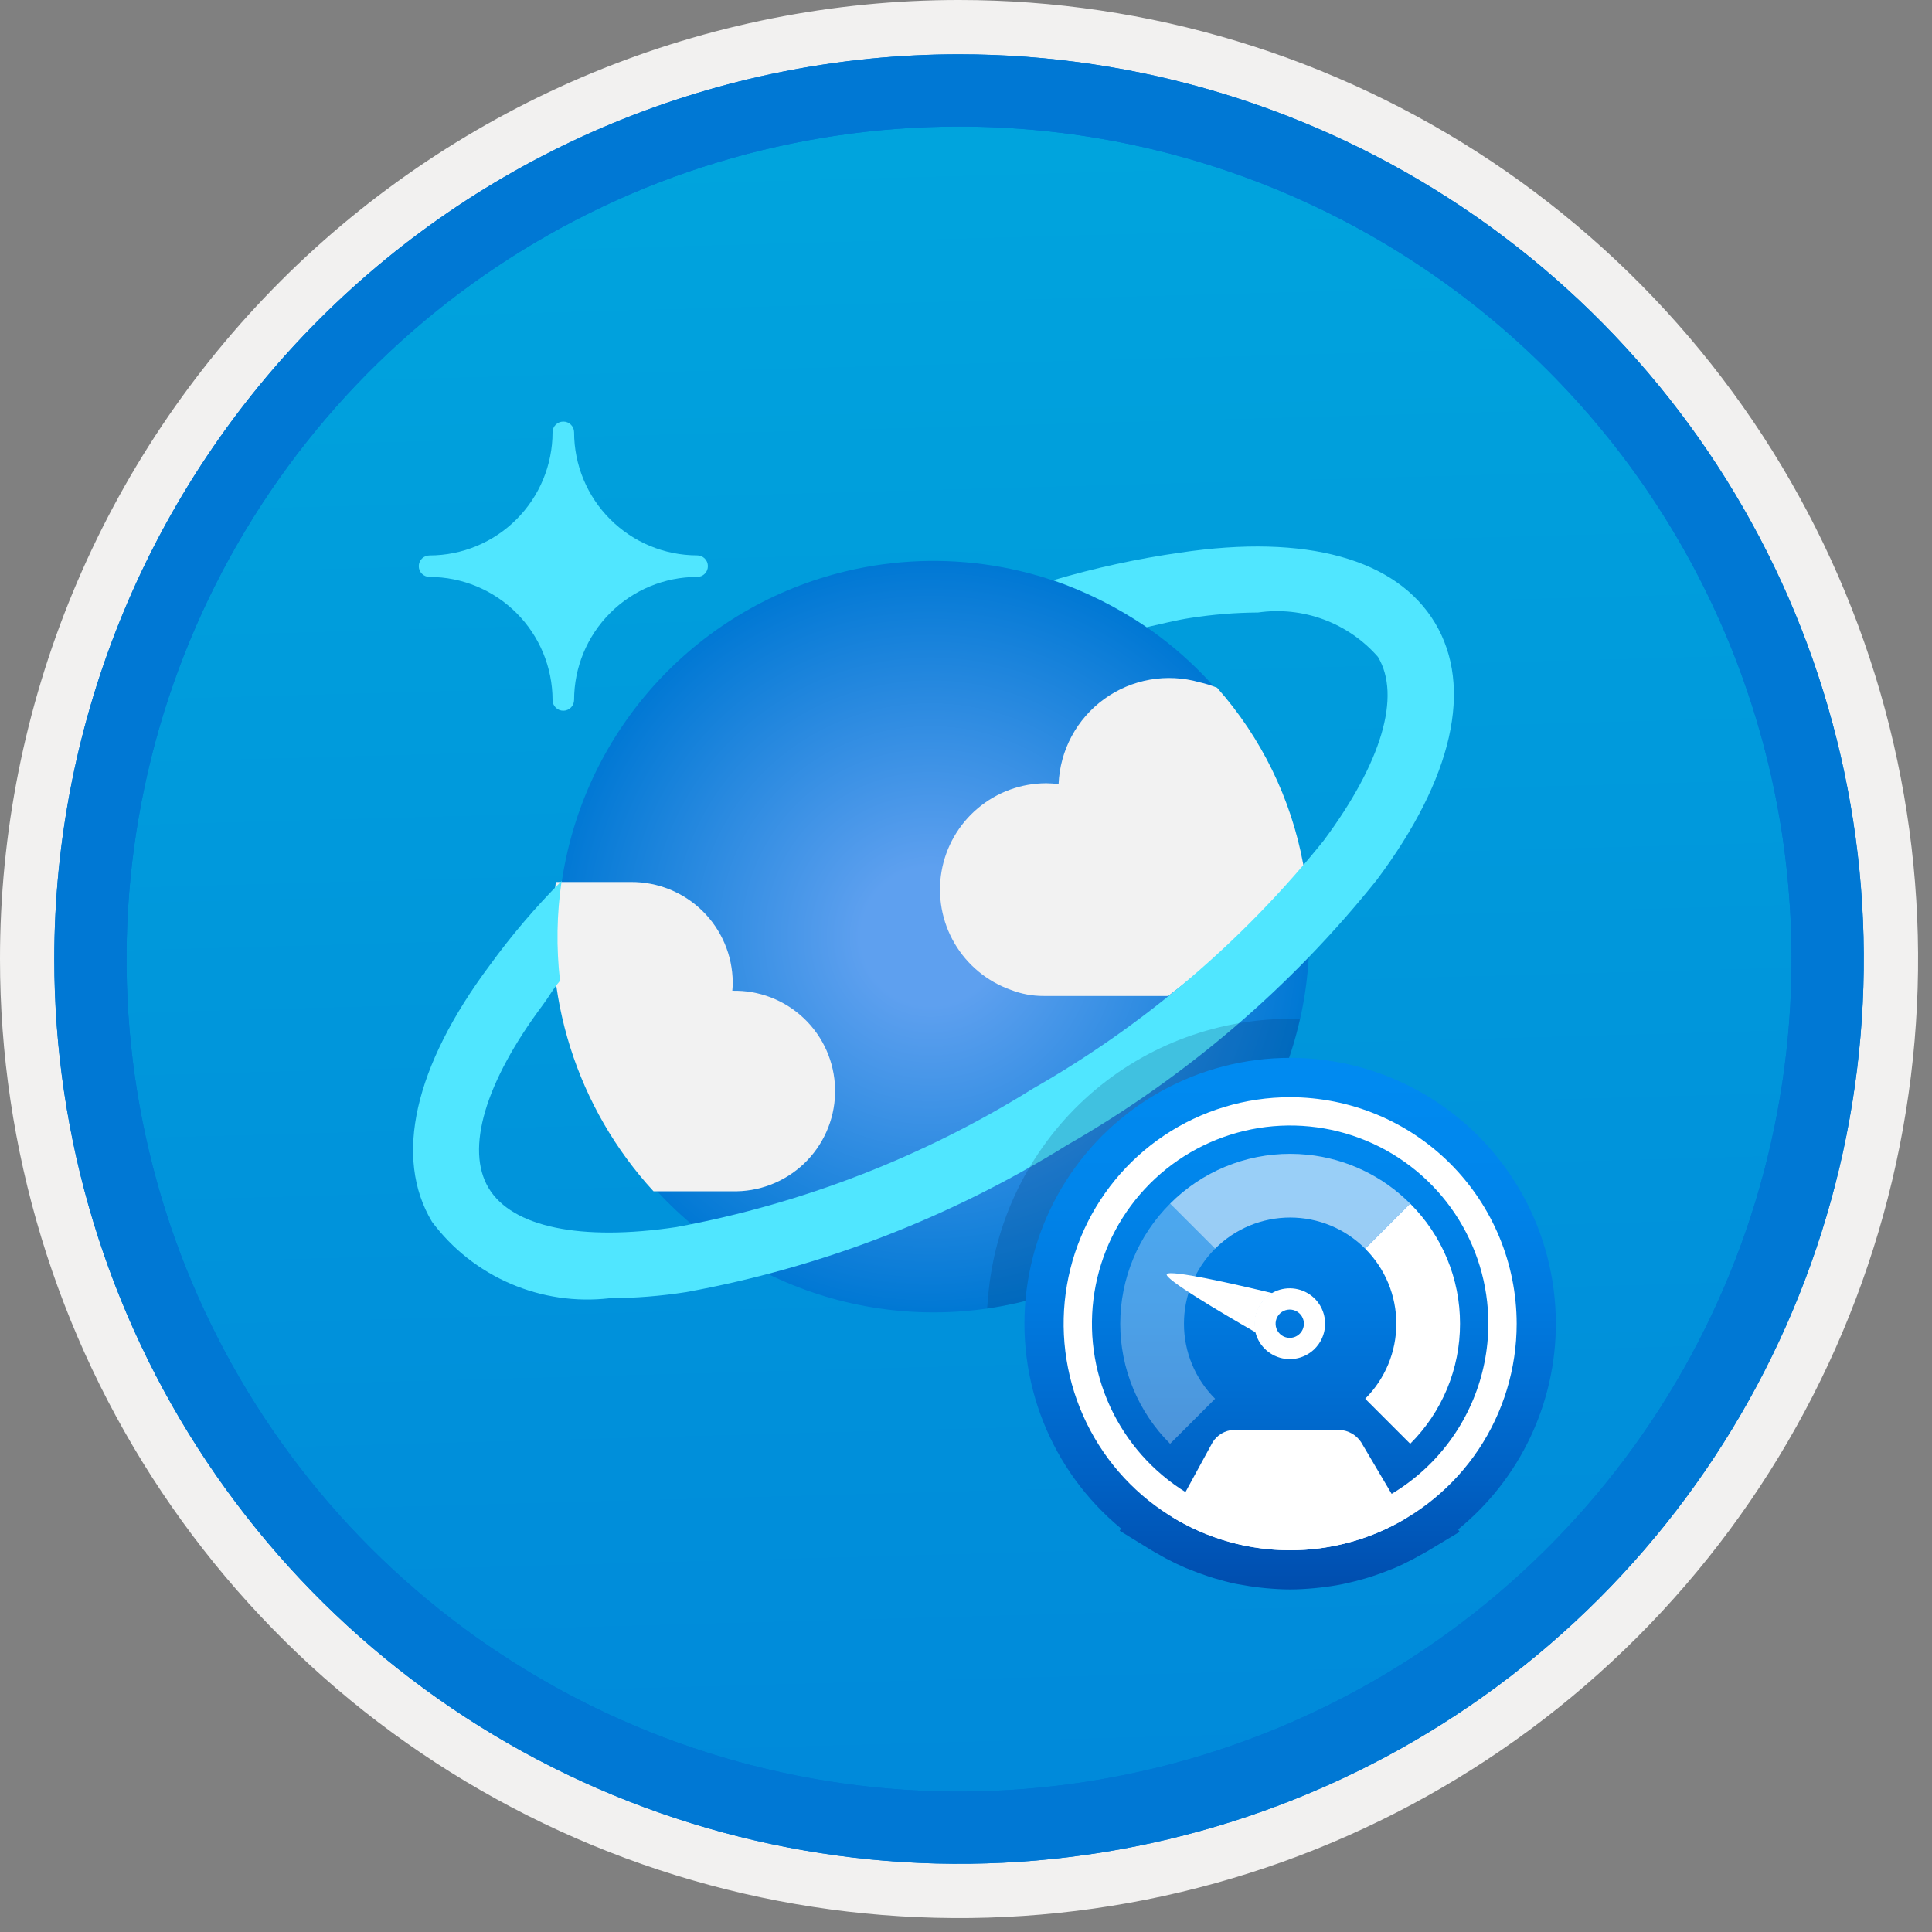
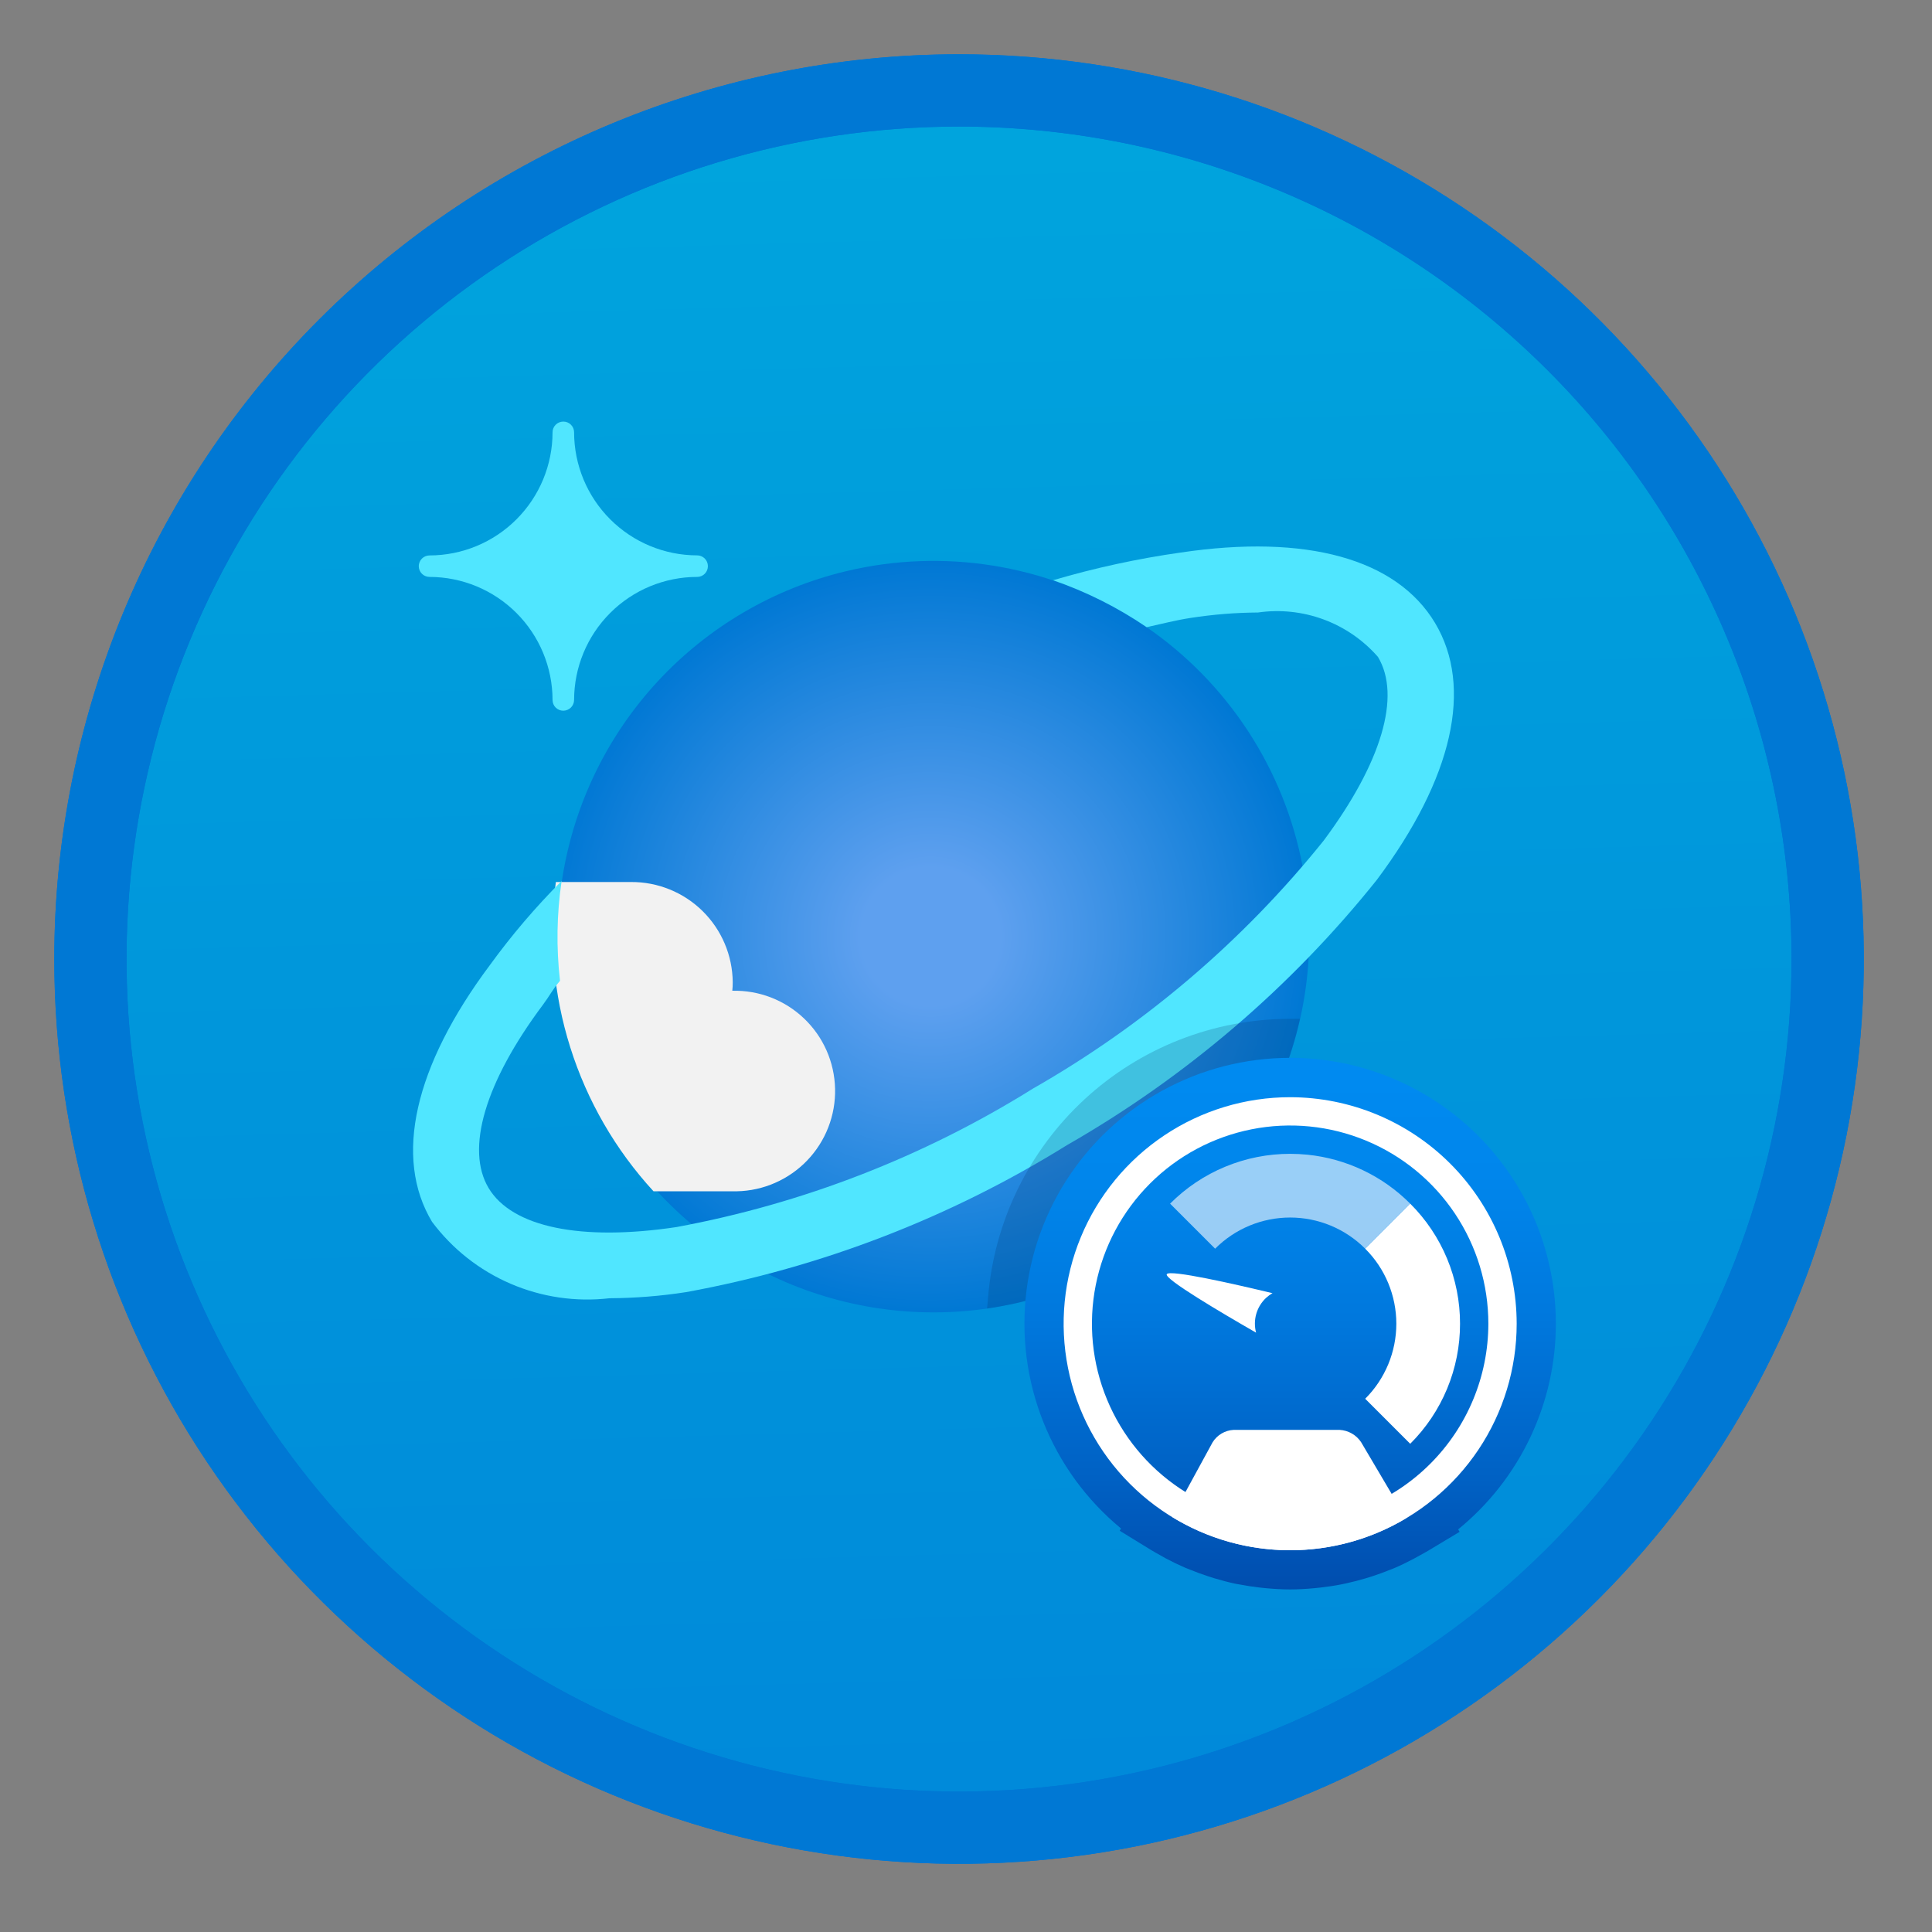
<svg xmlns="http://www.w3.org/2000/svg" width="100" height="100" viewBox="0 0 100 100" fill="none">
  <rect x="0" y="0" width="100" height="100" fill="#808080" stroke="none" />
  <g clip-path="url(#clip0_370_1325)">
    <path d="M49.64 96.45C40.382 96.45 31.332 93.704 23.634 88.561C15.936 83.417 9.936 76.107 6.393 67.553C2.85 59 1.923 49.588 3.73 40.508C5.536 31.427 9.994 23.087 16.54 16.54C23.087 9.994 31.428 5.535 40.508 3.729C49.588 1.923 59 2.85 67.553 6.393C76.107 9.936 83.418 15.936 88.561 23.634C93.705 31.331 96.45 40.382 96.45 49.64C96.451 55.787 95.24 61.874 92.888 67.554C90.535 73.233 87.088 78.394 82.741 82.74C78.394 87.087 73.234 90.535 67.554 92.888C61.875 95.24 55.787 96.45 49.64 96.45V96.45Z" fill="url(#paint0_linear_370_1325)" />
-     <path fill-rule="evenodd" clip-rule="evenodd" d="M95.54 49.64C95.54 58.718 92.848 67.592 87.805 75.141C82.761 82.689 75.592 88.572 67.205 92.046C58.818 95.52 49.589 96.429 40.685 94.658C31.782 92.887 23.603 88.515 17.184 82.096C10.765 75.677 6.393 67.498 4.622 58.594C2.851 49.691 3.76 40.462 7.234 32.075C10.708 23.688 16.591 16.519 24.139 11.475C31.688 6.432 40.562 3.74 49.64 3.74C55.668 3.74 61.636 4.927 67.205 7.234C72.774 9.54 77.834 12.921 82.096 17.184C86.359 21.446 89.739 26.506 92.046 32.075C94.353 37.644 95.54 43.612 95.54 49.64V49.64ZM49.64 -0C59.458 -0 69.055 2.911 77.219 8.366C85.382 13.82 91.744 21.573 95.501 30.643C99.258 39.714 100.242 49.695 98.326 59.324C96.411 68.953 91.683 77.798 84.741 84.741C77.799 91.683 68.954 96.411 59.324 98.326C49.695 100.241 39.714 99.258 30.644 95.501C21.573 91.744 13.82 85.382 8.366 77.218C2.911 69.055 -1.61629e-06 59.458 3.61524e-07 49.64C-0.001 43.121 1.283 36.666 3.777 30.642C6.271 24.62 9.928 19.147 14.537 14.537C19.147 9.928 24.62 6.271 30.643 3.777C36.666 1.283 43.121 -0.001 49.64 -0V-0Z" fill="#F2F1F0" />
    <path fill-rule="evenodd" clip-rule="evenodd" d="M92.73 49.64C92.73 58.162 90.202 66.493 85.468 73.579C80.733 80.666 74.003 86.189 66.129 89.45C58.256 92.711 49.592 93.565 41.233 91.902C32.874 90.239 25.197 86.135 19.17 80.109C13.144 74.083 9.04 66.405 7.378 58.046C5.715 49.688 6.568 41.024 9.83 33.15C13.091 25.276 18.614 18.547 25.7 13.812C32.786 9.077 41.117 6.55 49.64 6.55C55.298 6.55 60.902 7.664 66.13 9.829C71.358 11.995 76.108 15.169 80.11 19.17C84.111 23.171 87.285 27.922 89.45 33.15C91.616 38.378 92.73 43.981 92.73 49.64ZM49.64 2.81C58.902 2.81 67.956 5.557 75.657 10.702C83.358 15.848 89.36 23.162 92.905 31.719C96.449 40.276 97.377 49.692 95.57 58.776C93.763 67.86 89.303 76.204 82.753 82.754C76.204 89.303 67.86 93.763 58.776 95.57C49.691 97.377 40.276 96.45 31.718 92.905C23.161 89.361 15.848 83.359 10.702 75.657C5.556 67.956 2.81 58.902 2.81 49.64C2.811 37.22 7.745 25.31 16.527 16.527C25.309 7.745 37.22 2.811 49.64 2.81V2.81Z" fill="#0078D4" />
-     <path d="M69.493 76.281C69.436 76.281 69.378 76.27 69.325 76.248C69.271 76.226 69.223 76.193 69.182 76.152C69.141 76.111 69.108 76.063 69.086 76.009C69.064 75.956 69.053 75.898 69.053 75.841C69.051 74.509 68.522 73.233 67.58 72.292C66.639 71.35 65.362 70.821 64.031 70.819C63.915 70.819 63.803 70.773 63.721 70.691C63.638 70.609 63.591 70.498 63.591 70.382V70.382C63.591 70.265 63.637 70.153 63.72 70.07C63.802 69.987 63.914 69.941 64.031 69.941C65.363 69.94 66.639 69.411 67.581 68.469C68.523 67.528 69.052 66.251 69.053 64.919C69.053 64.803 69.099 64.691 69.182 64.608C69.264 64.525 69.376 64.479 69.493 64.479C69.61 64.479 69.722 64.525 69.805 64.608C69.888 64.691 69.934 64.803 69.934 64.919V64.919C69.935 66.251 70.464 67.528 71.406 68.469C72.347 69.411 73.624 69.94 74.956 69.941C75.014 69.941 75.071 69.952 75.125 69.974C75.178 69.996 75.227 70.028 75.269 70.069C75.31 70.11 75.343 70.158 75.365 70.212C75.387 70.265 75.399 70.323 75.399 70.381C75.399 70.439 75.388 70.496 75.365 70.55C75.343 70.604 75.311 70.652 75.27 70.693C75.229 70.734 75.18 70.767 75.126 70.789C75.073 70.811 75.015 70.822 74.957 70.822H74.956C73.624 70.824 72.348 71.353 71.407 72.295C70.465 73.236 69.936 74.513 69.934 75.844C69.933 75.96 69.886 76.071 69.804 76.153C69.721 76.235 69.61 76.281 69.493 76.281Z" fill="#50E6FF" />
    <path fill-rule="evenodd" clip-rule="evenodd" d="M92.73 49.64C92.73 58.162 90.202 66.493 85.468 73.579C80.733 80.665 74.003 86.189 66.129 89.45C58.256 92.711 49.592 93.565 41.233 91.902C32.874 90.239 25.197 86.135 19.17 80.109C13.144 74.083 9.04 66.405 7.378 58.046C5.715 49.688 6.568 41.024 9.83 33.15C13.091 25.276 18.614 18.547 25.7 13.812C32.786 9.077 41.117 6.55 49.64 6.55C55.298 6.55 60.902 7.664 66.13 9.829C71.358 11.995 76.108 15.169 80.11 19.17C84.111 23.171 87.285 27.922 89.45 33.15C91.616 38.378 92.73 43.981 92.73 49.64V49.64ZM49.64 2.81C58.902 2.81 67.956 5.556 75.657 10.702C83.358 15.848 89.36 23.162 92.905 31.719C96.449 40.276 97.377 49.692 95.57 58.776C93.763 67.86 89.303 76.204 82.753 82.754C76.204 89.303 67.86 93.763 58.776 95.57C49.691 97.377 40.276 96.45 31.718 92.905C23.161 89.361 15.848 83.358 10.702 75.657C5.556 67.956 2.81 58.902 2.81 49.64C2.811 37.22 7.745 25.309 16.527 16.527C25.309 7.745 37.22 2.811 49.64 2.81V2.81Z" fill="#0078D4" />
    <path d="M29.157 36.786C29.084 36.786 29.012 36.772 28.945 36.745C28.877 36.717 28.816 36.677 28.764 36.626C28.712 36.575 28.671 36.514 28.643 36.447C28.615 36.379 28.6 36.307 28.6 36.234V36.228C28.597 34.54 27.925 32.922 26.732 31.729C25.538 30.535 23.921 29.864 22.233 29.861C22.085 29.861 21.944 29.803 21.84 29.699C21.735 29.595 21.676 29.454 21.675 29.307C21.675 29.159 21.734 29.017 21.838 28.912C21.943 28.808 22.085 28.749 22.233 28.749C23.921 28.747 25.54 28.075 26.733 26.88C27.927 25.686 28.598 24.067 28.6 22.379C28.599 22.306 28.613 22.234 28.64 22.167C28.668 22.099 28.709 22.038 28.76 21.986C28.811 21.934 28.872 21.893 28.939 21.865C29.006 21.837 29.078 21.822 29.151 21.821H29.157C29.23 21.821 29.302 21.835 29.37 21.862C29.437 21.89 29.499 21.93 29.55 21.982C29.602 22.033 29.643 22.094 29.672 22.161C29.7 22.228 29.715 22.3 29.715 22.373V22.379C29.718 24.067 30.389 25.685 31.583 26.878C32.776 28.072 34.394 28.743 36.082 28.746C36.155 28.745 36.227 28.759 36.294 28.787C36.362 28.814 36.423 28.855 36.475 28.906C36.527 28.957 36.568 29.018 36.596 29.085C36.624 29.152 36.639 29.224 36.64 29.297V29.304C36.64 29.377 36.626 29.449 36.599 29.516C36.571 29.584 36.531 29.645 36.479 29.697C36.428 29.748 36.367 29.79 36.3 29.818C36.233 29.846 36.161 29.861 36.088 29.861H36.082C34.394 29.863 32.775 30.534 31.582 31.728C30.388 32.922 29.717 34.54 29.715 36.228C29.714 36.376 29.655 36.517 29.551 36.622C29.446 36.726 29.305 36.785 29.157 36.786V36.786Z" fill="#50E6FF" />
    <path d="M67.234 43.961C68.128 47.702 67.892 51.624 66.557 55.232C65.222 58.839 62.846 61.97 59.732 64.227C56.617 66.485 52.904 67.768 49.06 67.915C45.216 68.061 41.415 67.065 38.137 65.052C34.86 63.038 32.253 60.098 30.646 56.603C29.04 53.108 28.506 49.215 29.112 45.416C29.718 41.618 31.436 38.084 34.051 35.262C36.665 32.441 40.057 30.457 43.798 29.564H43.799C48.816 28.365 54.103 29.209 58.498 31.909C62.893 34.608 66.036 38.944 67.234 43.961Z" fill="url(#paint1_radial_370_1325)" />
    <path d="M37.888 61.66C38.571 61.679 39.25 61.564 39.887 61.32C40.525 61.076 41.108 60.709 41.604 60.24C42.099 59.771 42.497 59.208 42.775 58.585C43.053 57.962 43.206 57.289 43.223 56.607C43.241 55.925 43.124 55.246 42.88 54.609C42.635 53.971 42.267 53.389 41.796 52.894C41.326 52.4 40.763 52.003 40.139 51.726C39.515 51.449 38.843 51.298 38.16 51.282C38.075 51.279 37.989 51.279 37.904 51.281C37.919 51.134 37.927 50.986 37.926 50.838C37.914 49.453 37.353 48.129 36.366 47.157C35.379 46.185 34.047 45.645 32.663 45.653H28.771C28.39 48.528 28.645 51.452 29.519 54.218C30.392 56.984 31.862 59.525 33.825 61.66H37.888Z" fill="#F2F2F2" />
-     <path d="M67.475 44.864C67.479 44.816 67.471 44.769 67.453 44.724C66.826 41.333 65.285 38.178 62.997 35.597C62.7 35.477 62.394 35.382 62.081 35.312C61.248 35.075 60.373 35.029 59.52 35.179C58.667 35.329 57.859 35.671 57.157 36.178C56.456 36.685 55.878 37.345 55.468 38.108C55.059 38.871 54.828 39.717 54.792 40.583C54.582 40.558 54.37 40.544 54.158 40.541C52.86 40.541 51.604 41 50.611 41.836C49.619 42.672 48.953 43.833 48.733 45.112C48.513 46.391 48.752 47.707 49.408 48.827C50.063 49.947 51.094 50.8 52.317 51.234C52.863 51.448 53.445 51.555 54.032 51.551H60.465C63.048 49.595 65.4 47.352 67.475 44.864Z" fill="#F2F2F2" />
    <path d="M74.276 32.241C72.282 28.923 67.621 27.63 61.108 28.6C58.877 28.916 56.672 29.395 54.51 30.032C56.225 30.625 57.853 31.442 59.352 32.463C60.116 32.295 60.883 32.096 61.618 31.985C62.775 31.805 63.943 31.71 65.114 31.703C66.258 31.538 67.426 31.662 68.51 32.063C69.594 32.464 70.561 33.13 71.322 34C72.536 36.022 71.512 39.48 68.514 43.508C64.348 48.694 59.242 53.049 53.464 56.346C47.816 59.871 41.555 62.303 35.007 63.514C30.051 64.256 26.508 63.514 25.294 61.499C24.08 59.483 25.104 56.016 28.102 52.007C28.473 51.51 28.565 51.266 28.986 50.765C28.788 49.047 28.816 47.31 29.069 45.599C27.721 46.95 26.482 48.404 25.361 49.947C21.434 55.198 20.369 59.92 22.36 63.238C23.411 64.645 24.813 65.751 26.426 66.445C28.039 67.14 29.806 67.399 31.55 67.197C32.877 67.19 34.203 67.084 35.514 66.88C42.503 65.604 49.189 63.024 55.223 59.274C61.385 55.747 66.827 51.09 71.262 45.545C75.201 40.281 76.266 35.563 74.276 32.241Z" fill="#50E6FF" />
    <path opacity="0.2" d="M51.142 67.148L51.092 67.73C51.673 67.645 52.255 67.534 52.837 67.396C56.377 66.55 59.609 64.727 62.163 62.135C64.718 59.542 66.493 56.283 67.287 52.731L66.766 52.734C62.829 52.739 59.037 54.223 56.143 56.893C53.249 59.563 51.464 63.223 51.142 67.148Z" fill="#003067" />
    <path d="M80.531 68.515C80.532 66.198 79.948 63.917 78.833 61.886C77.717 59.855 76.106 58.138 74.15 56.896C72.193 55.654 69.955 54.926 67.642 54.78C65.329 54.635 63.016 55.076 60.92 56.063C58.823 57.05 57.009 58.551 55.648 60.427C54.286 62.302 53.421 64.491 53.132 66.791C52.843 69.09 53.139 71.425 53.994 73.58C54.849 75.734 56.234 77.637 58.022 79.112L57.957 79.232L59.598 80.24C59.738 80.327 59.884 80.403 60.027 80.484C60.125 80.54 60.222 80.598 60.322 80.652C60.658 80.831 61 80.996 61.349 81.147C61.449 81.19 61.551 81.227 61.652 81.267C61.924 81.377 62.2 81.478 62.479 81.571C62.603 81.612 62.728 81.653 62.854 81.691C63.222 81.801 63.594 81.9 63.971 81.979C64.035 81.992 64.102 82 64.167 82.013C64.507 82.079 64.85 82.13 65.194 82.17C65.309 82.183 65.425 82.196 65.541 82.206C65.951 82.243 66.364 82.269 66.778 82.269C67.191 82.269 67.602 82.243 68.011 82.206C68.125 82.196 68.239 82.184 68.353 82.171C68.718 82.129 69.081 82.076 69.44 82.005C69.526 81.988 69.61 81.969 69.695 81.95C70.022 81.879 70.345 81.795 70.666 81.7C70.799 81.661 70.932 81.619 71.064 81.576C71.358 81.479 71.648 81.373 71.934 81.257C72.012 81.225 72.093 81.198 72.17 81.165C72.514 81.018 72.85 80.852 73.182 80.677C73.295 80.617 73.405 80.555 73.516 80.492C73.617 80.435 73.72 80.384 73.819 80.325L75.549 79.288L75.473 79.16C77.054 77.872 78.327 76.249 79.202 74.408C80.077 72.567 80.531 70.554 80.531 68.515V68.515Z" fill="url(#paint2_linear_370_1325)" />
    <path fill-rule="evenodd" clip-rule="evenodd" d="M66.778 80.24C68.891 80.242 70.965 79.67 72.777 78.584L70.448 74.642C70.325 74.459 70.162 74.306 69.97 74.197C69.778 74.087 69.563 74.024 69.343 74.011H63.847C63.627 74.023 63.415 74.088 63.226 74.2C63.037 74.312 62.878 74.468 62.763 74.655L60.659 78.512C62.499 79.644 64.617 80.242 66.778 80.24V80.24Z" fill="white" />
    <path fill-rule="evenodd" clip-rule="evenodd" d="M75.571 68.515C75.573 69.67 75.345 70.814 74.903 71.88C74.46 72.947 73.811 73.915 72.992 74.73L70.662 72.399C71.173 71.89 71.578 71.284 71.855 70.618C72.131 69.951 72.274 69.237 72.274 68.515C72.274 67.794 72.131 67.079 71.855 66.413C71.578 65.746 71.173 65.141 70.662 64.632L72.992 62.301C73.811 63.116 74.46 64.084 74.903 65.151C75.345 66.217 75.573 67.361 75.571 68.515Z" fill="white" />
-     <path opacity="0.3" fill-rule="evenodd" clip-rule="evenodd" d="M61.282 68.515C61.281 69.237 61.423 69.952 61.7 70.618C61.977 71.285 62.383 71.89 62.894 72.399L60.564 74.73C59.746 73.914 59.097 72.946 58.655 71.879C58.212 70.813 57.984 69.67 57.984 68.515C57.984 67.361 58.212 66.218 58.655 65.151C59.097 64.085 59.746 63.117 60.564 62.301L62.894 64.632C62.383 65.141 61.977 65.746 61.7 66.412C61.423 67.079 61.281 67.794 61.282 68.515Z" fill="white" />
    <path fill-rule="evenodd" clip-rule="evenodd" d="M66.778 78.775C64.749 78.775 62.765 78.173 61.078 77.046C59.391 75.918 58.076 74.316 57.3 72.441C56.523 70.567 56.32 68.504 56.716 66.514C57.112 64.524 58.089 62.696 59.524 61.261C60.958 59.826 62.786 58.849 64.776 58.453C66.767 58.057 68.829 58.261 70.704 59.037C72.579 59.814 74.181 61.129 75.308 62.816C76.436 64.503 77.037 66.486 77.037 68.515C77.034 71.235 75.952 73.843 74.029 75.766C72.106 77.69 69.498 78.772 66.778 78.775V78.775ZM66.778 56.791C64.459 56.791 62.192 57.478 60.264 58.767C58.336 60.055 56.833 61.886 55.946 64.028C55.058 66.171 54.826 68.528 55.279 70.803C55.731 73.077 56.848 75.166 58.487 76.806C60.127 78.446 62.216 79.562 64.491 80.015C66.765 80.467 69.122 80.235 71.265 79.348C73.407 78.46 75.238 76.957 76.527 75.029C77.815 73.101 78.503 70.834 78.503 68.515C78.499 65.407 77.263 62.427 75.065 60.229C72.867 58.031 69.886 56.794 66.778 56.791V56.791Z" fill="white" />
    <path fill-rule="evenodd" clip-rule="evenodd" d="M65.531 67.178C65.29 67.404 65.115 67.69 65.024 68.007C64.933 68.324 64.93 68.659 65.014 68.978C63.179 67.924 60.278 66.209 60.39 65.955C60.509 65.687 63.968 66.479 65.866 66.936C65.745 67.003 65.633 67.085 65.531 67.178Z" fill="white" />
-     <path fill-rule="evenodd" clip-rule="evenodd" d="M68.099 67.267C67.852 67.002 67.532 66.816 67.18 66.733C66.827 66.649 66.458 66.672 66.118 66.798C65.779 66.925 65.484 67.149 65.272 67.443C65.06 67.737 64.94 68.087 64.927 68.449C64.914 68.811 65.008 69.169 65.198 69.477C65.389 69.785 65.666 70.031 65.996 70.181C66.325 70.332 66.692 70.382 67.05 70.324C67.407 70.266 67.74 70.103 68.005 69.857C68.36 69.525 68.57 69.067 68.587 68.582C68.605 68.096 68.429 67.624 68.099 67.267V67.267ZM66.731 69.248C66.586 69.243 66.446 69.195 66.329 69.11C66.211 69.025 66.121 68.907 66.07 68.771C66.02 68.636 66.011 68.488 66.044 68.347C66.077 68.206 66.152 68.078 66.258 67.979C66.364 67.88 66.497 67.815 66.64 67.792C66.783 67.769 66.93 67.788 67.062 67.849C67.194 67.909 67.305 68.007 67.381 68.13C67.457 68.253 67.495 68.397 67.49 68.541C67.482 68.736 67.398 68.919 67.256 69.051C67.114 69.184 66.925 69.254 66.731 69.248Z" fill="white" />
    <path opacity="0.6" fill-rule="evenodd" clip-rule="evenodd" d="M67.676 59.767C67.378 59.737 67.078 59.722 66.778 59.722C65.623 59.721 64.48 59.948 63.413 60.391C62.346 60.833 61.378 61.483 60.564 62.301L62.894 64.632C63.404 64.121 64.009 63.715 64.675 63.438C65.342 63.162 66.056 63.019 66.778 63.019C67.499 63.019 68.214 63.162 68.88 63.438C69.547 63.715 70.152 64.121 70.662 64.632L72.992 62.301C71.566 60.868 69.688 59.973 67.676 59.767V59.767Z" fill="white" />
  </g>
  <defs>
    <linearGradient id="paint0_linear_370_1325" x1="47.87" y1="-15.153" x2="51.852" y2="130.615" gradientUnits="userSpaceOnUse">
      <stop stop-color="#00ABDE" />
      <stop offset="1" stop-color="#007ED8" />
    </linearGradient>
    <radialGradient id="paint1_radial_370_1325" cx="0" cy="0" r="1" gradientUnits="userSpaceOnUse" gradientTransform="translate(48.168 48.48) scale(19.551 19.382)">
      <stop offset="0.183" stop-color="#5EA0EF" />
      <stop offset="1" stop-color="#0078D4" />
    </radialGradient>
    <linearGradient id="paint2_linear_370_1325" x1="66.778" y1="82.269" x2="66.778" y2="54.762" gradientUnits="userSpaceOnUse">
      <stop stop-color="#004DAE" />
      <stop offset="0.21" stop-color="#0061C4" />
      <stop offset="0.51" stop-color="#0078DD" />
      <stop offset="0.78" stop-color="#0086EC" />
      <stop offset="1" stop-color="#008BF1" />
    </linearGradient>
    <clipPath id="clip0_370_1325">
      <rect width="99.28" height="99.28" fill="white" />
    </clipPath>
  </defs>
</svg>